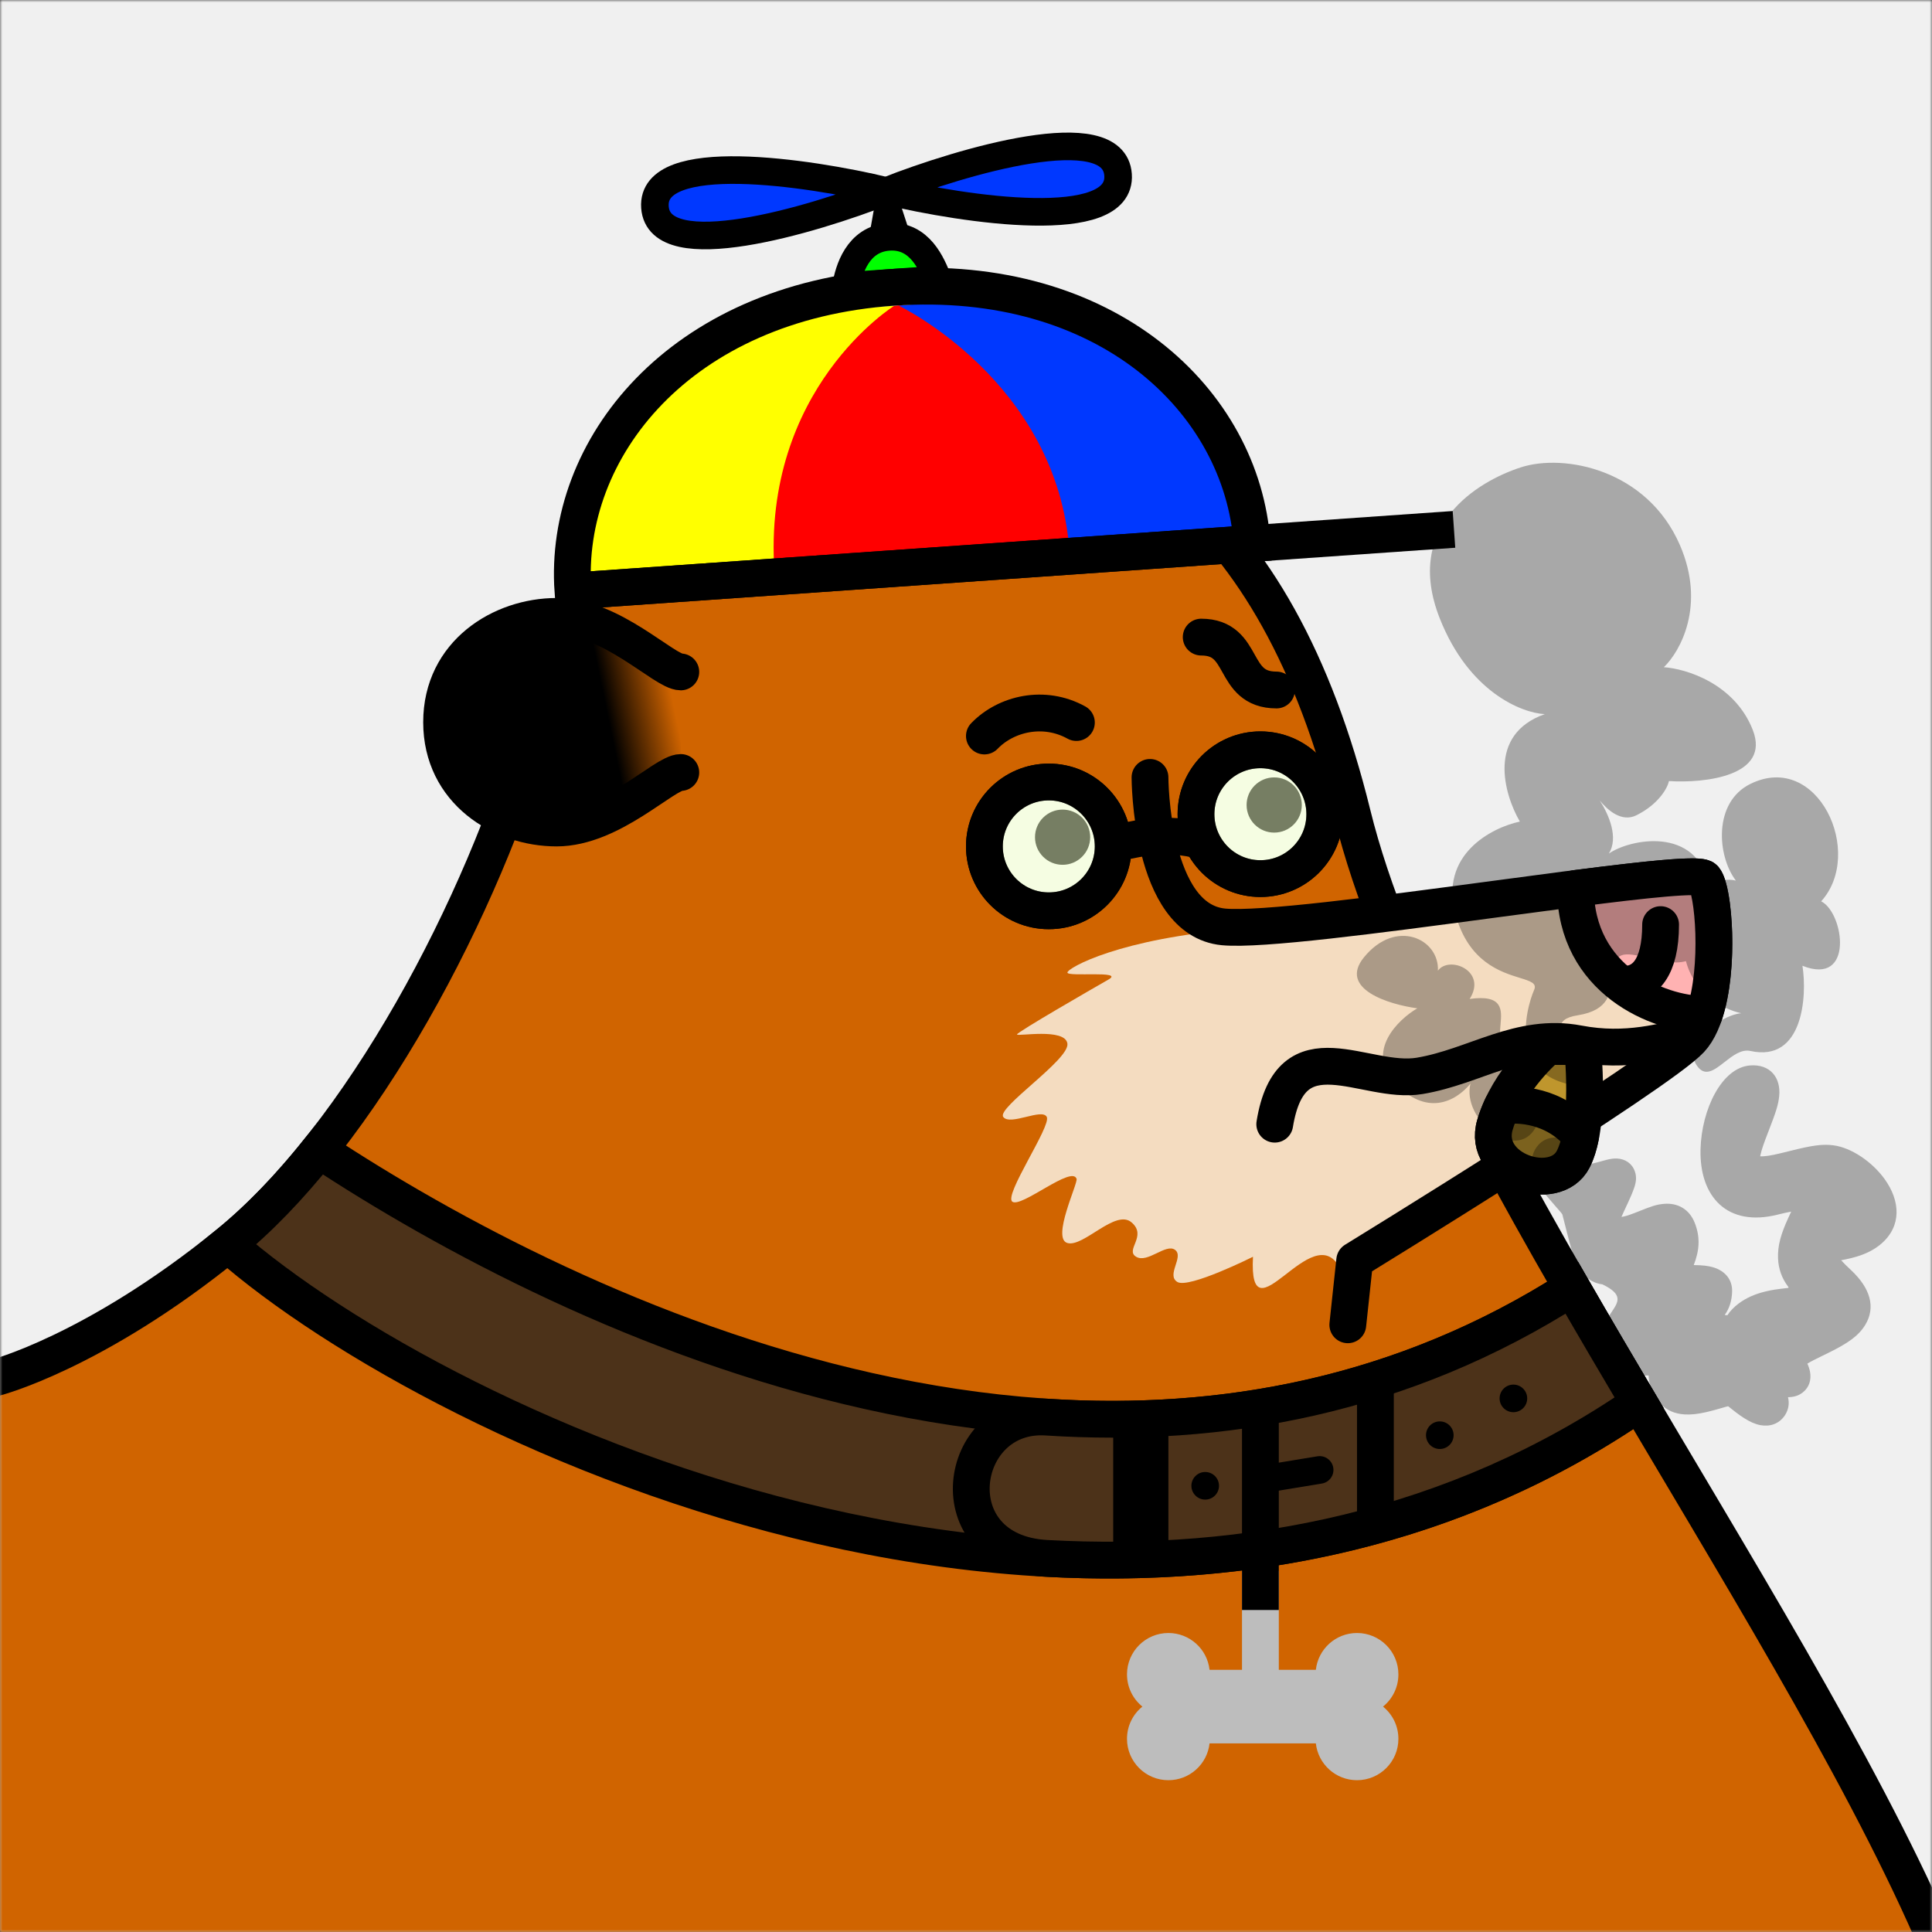
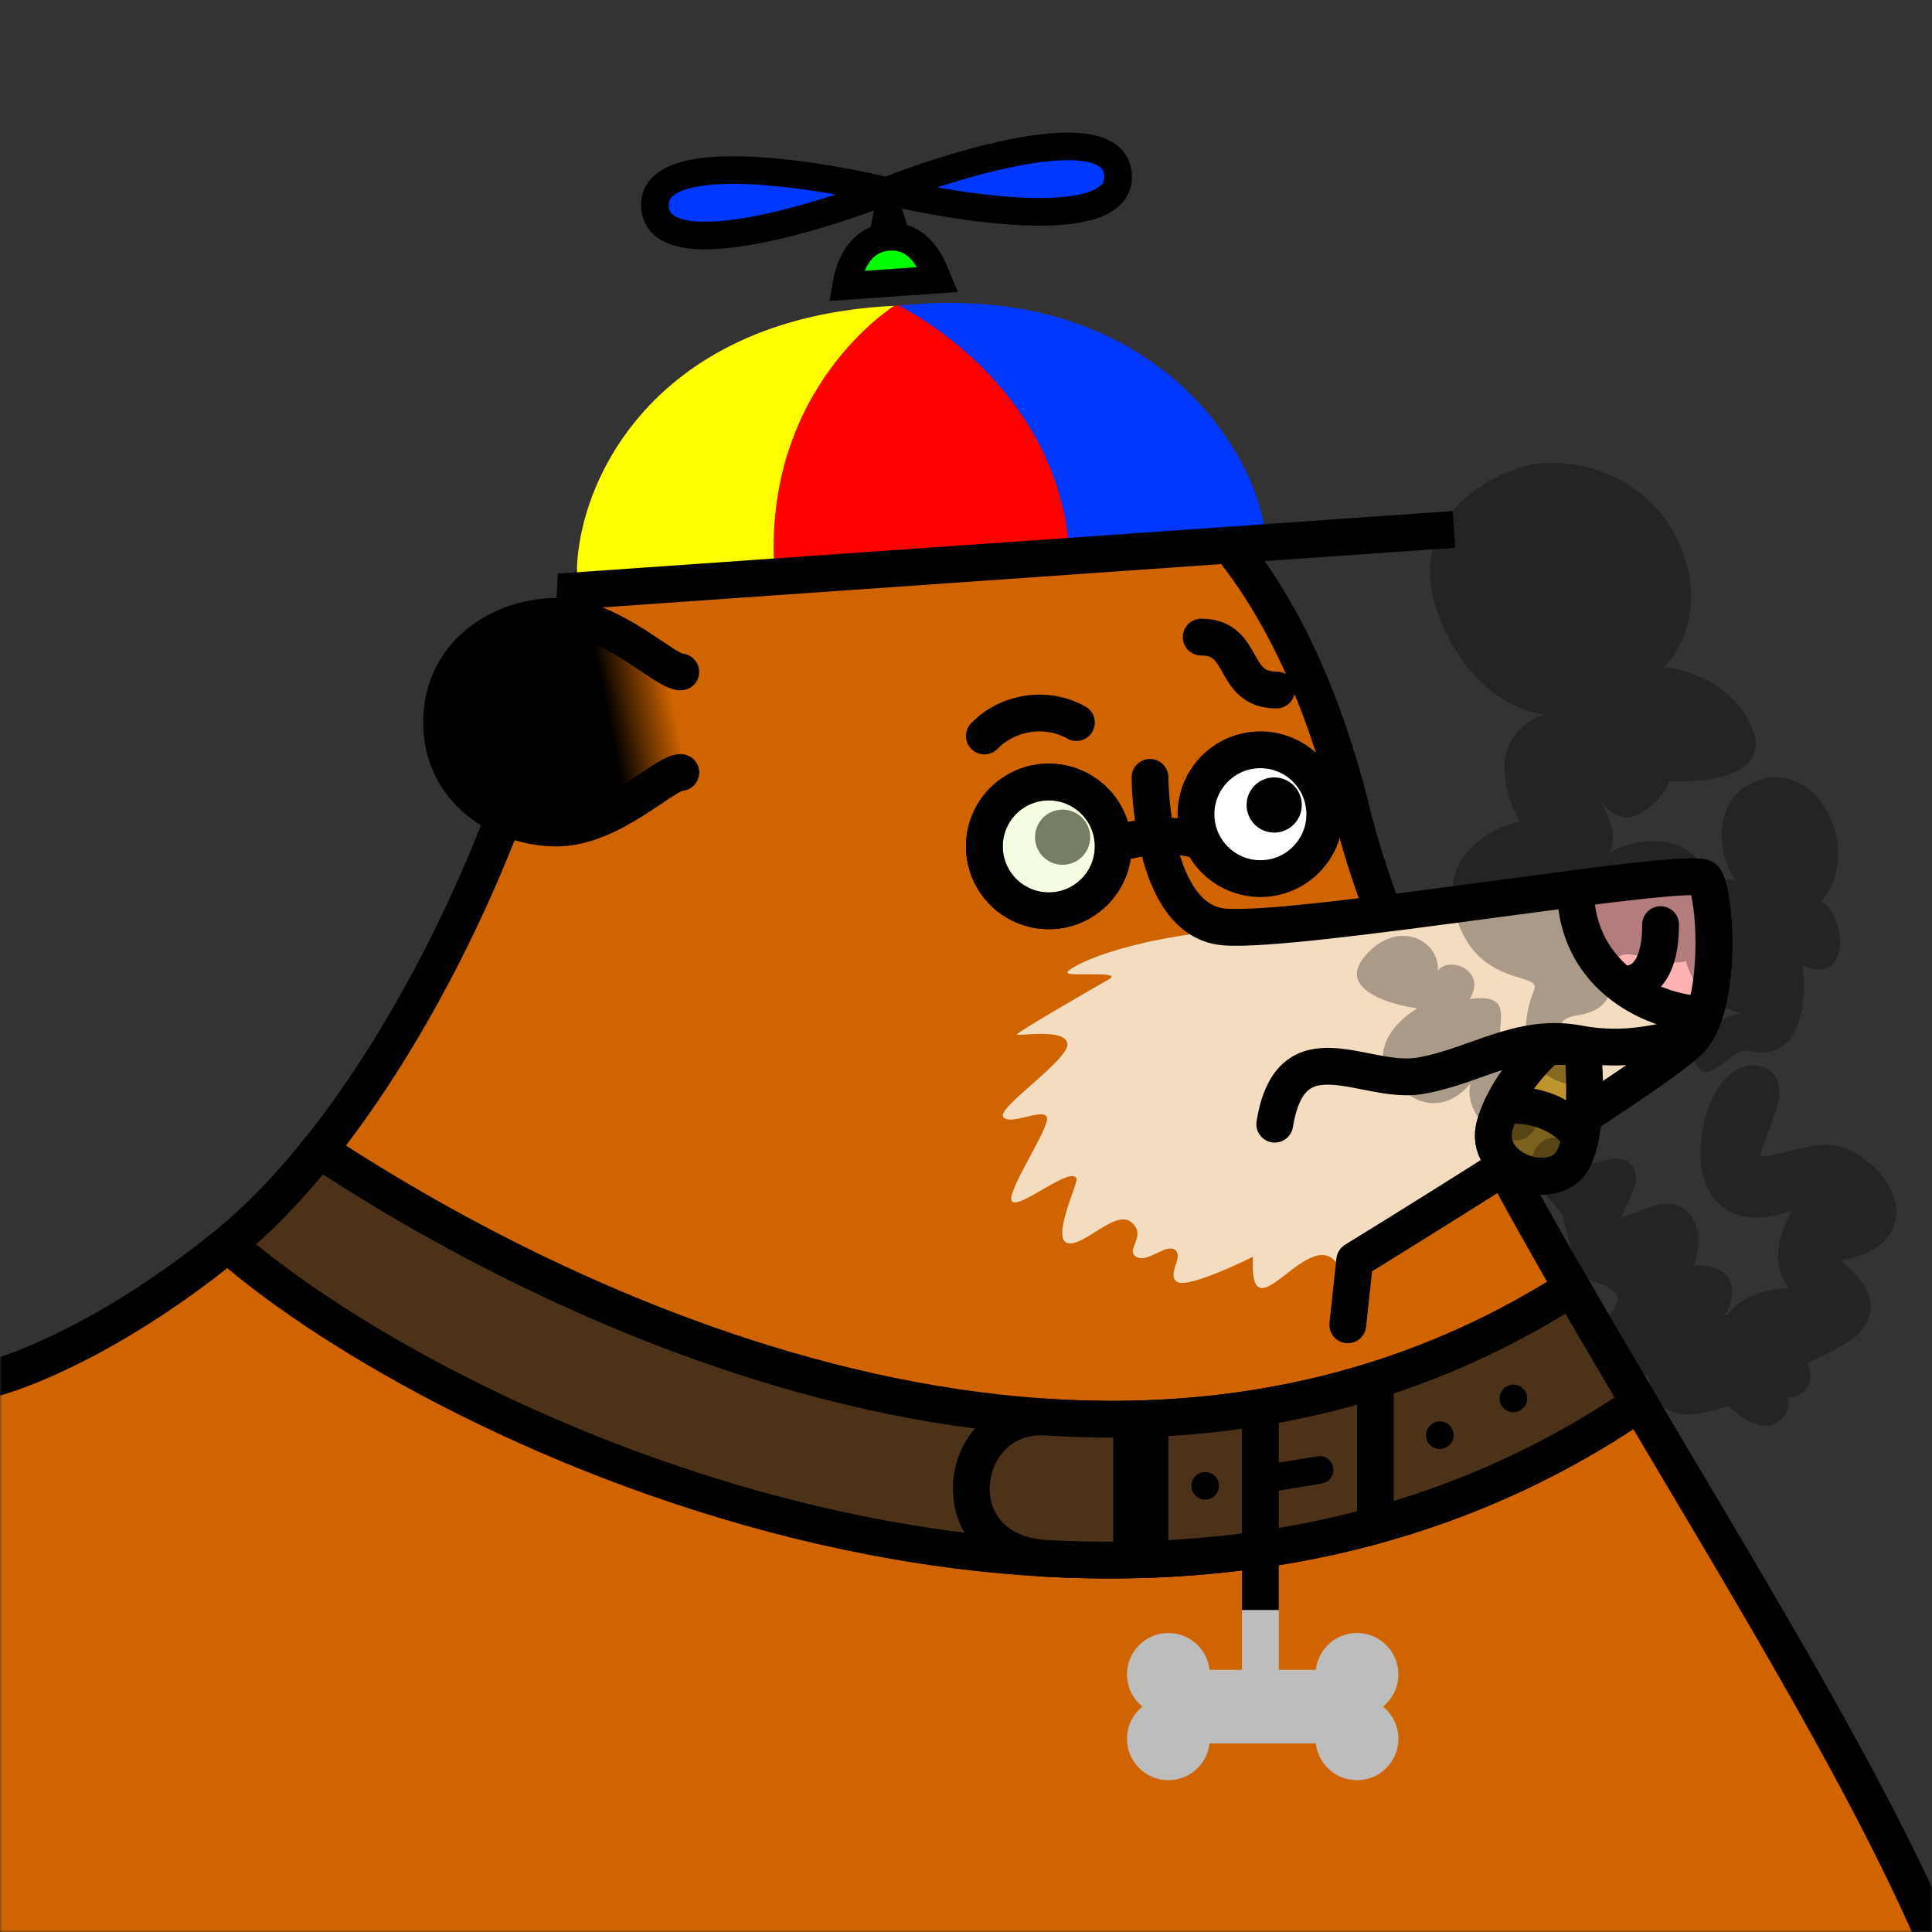
<svg xmlns="http://www.w3.org/2000/svg" width="420" height="420" viewBox="0 0 420 420" fill="none">
  <rect x="0" y="0" width="420" height="420" fill="#333333" stroke="none" />
  <g id="0_doggo" clip-path="url(#0_clip0_1125_1661)">
    <g id="0_Background">
      <mask id="0_mask0_1125_1661" style="mask-type:alpha" maskUnits="userSpaceOnUse" x="0" y="0" width="420" height="420">
        <rect id="0_mask" width="420" height="420" fill="#F0F0F0" />
      </mask>
      <g mask="url(#0_mask0_1125_1661)">
-         <rect id="0_color" width="420" height="420" fill="#F0F0F0" />
-       </g>
+         </g>
    </g>
  </g>
  <defs>
    <clipPath id="0_clip0_1125_1661">
      <rect width="420" height="420" fill="white" />
    </clipPath>
  </defs>
  <g id="1_doggo" clip-path="url(#1_clip0_1125_2205)">
    <g id="1_Much Thick Body">
      <mask id="1_mask0_1125_2205" style="mask-type:alpha" maskUnits="userSpaceOnUse" x="0" y="0" width="420" height="420">
        <rect id="1_square" width="420" height="420" fill="white" />
      </mask>
      <g mask="url(#1_mask0_1125_2205)">
        <path id="1_Fill" d="M0 299.5C0 299.5 20.5 294 49.5 270.5C78.5 247 105 197 116.5 156.857C128 116.713 145.572 92.702 192.931 88.443C240.291 84.184 277.549 110.084 294 177C310.451 243.916 388 347 420 420H0V299.5Z" fill="#D06400" />
        <path id="1_Stroke" d="M420 420C388 347 310.451 243.916 294 177C277.549 110.084 240.291 84.184 192.931 88.443C145.572 92.702 128 116.713 116.5 156.857C105 197 78.5 247 49.5 270.5C20.5 294 -1 299.5 -1 299.5" stroke="black" stroke-width="8" />
      </g>
    </g>
  </g>
  <defs>
    <clipPath id="1_clip0_1125_2205">
      <rect width="420" height="420" fill="white" />
    </clipPath>
  </defs>
  <g id="2_doggo" clip-path="url(#2_clip0_1125_2375)">
    <g id="2_Much Thick Necklace">
      <path id="2_bone" fill-rule="evenodd" clip-rule="evenodd" d="M248.343 371C246.304 369.35 245 366.827 245 364C245 359.029 249.029 355 254 355C258.633 355 262.448 358.5 262.945 363H286.055C286.552 358.5 290.367 355 295 355C299.971 355 304 359.029 304 364C304 366.827 302.696 369.35 300.657 371C302.696 372.65 304 375.173 304 378C304 382.971 299.971 387 295 387C290.367 387 286.552 383.5 286.055 379H262.945C262.448 383.5 258.633 387 254 387C249.029 387 245 382.971 245 378C245 375.173 246.304 372.65 248.343 371Z" fill="#BDBDBD" />
      <path id="2_Vector 118" d="M274 361V345.5" stroke="#BDBDBD" stroke-width="8" stroke-linecap="square" />
      <g id="2_Group 10">
        <path id="2_Stroke" d="M49.5 270.5C56.319 264.974 63 257.983 69.38 250C124.398 286.333 242.5 343.5 341.718 280C346.493 288.286 351.403 296.639 356.352 305C245 381.5 96.068 311.333 49.5 270.5Z" fill="#4C3219" stroke="black" stroke-width="8" />
        <path id="2_Stroke_2" d="M341.718 280C346.493 288.286 351.403 296.639 356.352 305C316.108 332.648 270.955 341.139 227.5 338.78C203.5 337.478 208 306.794 227.5 308.064C265.376 310.53 304.851 303.595 341.718 280Z" fill="#4C3219" stroke="black" stroke-width="8" />
        <path id="2_Vector 114" d="M248 316V335" stroke="black" stroke-width="12" stroke-linecap="square" />
        <circle id="2_Ellipse 15" cx="313" cy="312" r="3" fill="black" />
        <circle id="2_Ellipse 17" cx="262" cy="323" r="3" fill="black" />
        <path id="2_Vector 115" d="M274.514 318.54L271.553 319.026L272.526 324.947L275.486 324.46L274.514 318.54ZM287.365 322.509C289 322.241 290.108 320.698 289.84 319.063C289.571 317.428 288.028 316.32 286.393 316.589L287.365 322.509ZM275.486 324.46L287.365 322.509L286.393 316.589L274.514 318.54L275.486 324.46Z" fill="black" />
        <circle id="2_Ellipse 16" cx="329" cy="304" r="3" fill="black" />
        <path id="2_Vector 117" d="M299 306V328" stroke="black" stroke-width="8" stroke-linecap="square" />
        <path id="2_Vector 119" d="M274 307L274 346" stroke="black" stroke-width="8" stroke-linecap="square" />
      </g>
    </g>
  </g>
  <defs>
    <clipPath id="2_clip0_1125_2375">
      <rect width="420" height="420" fill="white" />
    </clipPath>
  </defs>
  <g id="3_doggo" clip-path="url(#3_clip0_1125_4039)">
    <g id="3_Mouth">
      <path id="3_Mouth / Fur" d="M218.099 242.816C216.605 240.823 232.543 230.359 232.045 226.871C231.547 223.384 221.087 225.377 221.087 224.878C221.087 224.38 237.523 214.913 241.01 212.92C244.496 210.927 232.045 212.422 232.045 211.425C232.045 210.429 243.5 203.951 269.399 201.958C295.298 199.965 369.012 190 369.012 190L372 203.951L369 225L300 270.22L291.314 275.701C285.337 264.241 271.391 292.144 272.388 273.21C272.388 273.21 258.442 280.186 255.952 278.691C253.461 277.196 257.446 273.21 255.454 271.715C253.461 270.22 249.477 274.705 246.986 273.21C244.496 271.715 249.477 268.725 245.99 265.736C242.504 262.746 235.531 271.217 232.045 270.22C228.558 269.224 234.366 257.257 234.037 256.269C233.041 253.279 222.083 262.58 220.091 261.252C218.099 259.923 228.558 244.809 227.562 242.816C226.566 240.823 219.593 244.809 218.099 242.816Z" fill="#F4DCC0" />
      <path id="3_Mouth / " d="M250 169C250 169 250 200 266 201.5C282 203 368 188 370.5 191C373 194 374.5 218.5 367.5 226C360.5 233.5 294.5 274 294.5 274L293 288" stroke="black" stroke-width="8" stroke-linecap="round" stroke-linejoin="round" />
      <path id="3_Vector 70" d="M368.118 224.886C361.785 226.386 353.618 228.886 343.118 226.886C330.338 224.452 320.618 231.886 308.618 233.886C296.618 235.886 280.618 222.886 277.118 244.386" stroke="black" stroke-width="8" stroke-linecap="round" />
    </g>
  </g>
  <defs>
    <clipPath id="3_clip0_1125_4039">
      <rect width="420" height="420" fill="white" />
    </clipPath>
  </defs>
  <g id="4_doggo" clip-path="url(#4_clip0_1125_5196)">
    <g id="4_Nose">
      <path id="4_fill \+ stroke" d="M370.5 220.515C373.927 210.369 372.549 193.459 370.5 191C369.6 189.92 357.88 191.173 342.5 193.148C342.5 213 360.5 220.515 370.5 220.515Z" fill="#FFB2B2" stroke="black" stroke-width="8" stroke-linecap="round" stroke-linejoin="round" />
      <path id="4_Vector 137" d="M353 214C357.5 214 361 210.5 361 201" stroke="black" stroke-width="8" stroke-linecap="round" />
    </g>
  </g>
  <defs>
    <clipPath id="4_clip0_1125_5196">
      <rect width="420" height="420" fill="white" />
    </clipPath>
  </defs>
  <g id="5_doggo" clip-path="url(#5_clip0_1125_7991)">
    <g id="5_Accessories">
      <path id="5_Vector 78" d="M325 244.5C327.963 234.526 336.502 227.5 336.502 227.5L344.002 227.5C344.002 227.5 345.937 244.315 342 252C338.064 259.685 322.038 254.474 325 244.5Z" fill="#BF962D" stroke="black" stroke-width="8" stroke-linecap="round" stroke-linejoin="round" />
      <path id="5_Vector 82" d="M342 252C338.064 259.685 322.038 254.474 325 244.5C325.414 243.105 325.938 241.768 326.531 240.5C329.937 239.833 338.123 240.2 343.624 247C343.248 248.868 342.723 250.588 342 252Z" fill="#7C621E" stroke="black" stroke-width="8" stroke-linecap="round" stroke-linejoin="round" />
      <path id="5_Union" opacity="0.3" fill-rule="evenodd" clip-rule="evenodd" d="M333.496 230.897C334.973 233.2 337.513 235.046 341.66 235.829C346.193 234.043 343.857 230.78 341.664 227.716C339.404 224.559 337.295 221.612 343.011 220.709C349.905 219.62 350.19 215.665 350.429 212.344C350.581 210.239 350.715 208.389 352.5 207.686C353.8 207.173 355.874 207.68 358.194 208.246L358.194 208.246C360.913 208.91 363.969 209.656 366.51 208.939C368.301 215.804 374.409 219.404 378.524 220.263C373.613 220.772 366.018 227.13 368.767 231.476C370.548 234.289 372.614 232.674 374.885 230.898C376.655 229.515 378.548 228.034 380.529 228.472C391.935 230.996 392.894 216.626 391.838 209.953C403.147 214.457 400.886 198.44 395.91 195.938C405.409 185.426 395.179 163.206 380.529 170.41C372.386 174.415 373.291 186.094 377.362 191.433C375.647 191.011 373.504 191.303 371.541 192.529C368.849 179.442 354.248 182.409 349.759 185.558C351.889 182.107 349.793 177.166 347.775 174.022C349.425 176.044 352.489 178.872 355.777 177.218C360.658 174.764 362.508 171.25 362.822 169.799C370.549 170.29 385.006 168.747 381.024 158.646C377.043 148.546 366.485 145.369 361.705 145.043C365.244 141.658 370.897 131.606 365.189 118.472C358.053 102.056 340.052 98.542 330.621 101.596C321.191 104.65 305.064 114.322 312.982 134.409C319.316 150.479 330.845 154.997 335.818 155.247C323.211 159.686 326.954 172.666 330.401 178.601C324.271 179.912 312.888 185.769 316.394 198.71C319.215 209.121 326.22 211.29 330.39 212.581C332.699 213.296 334.138 213.742 333.516 215.169C332.566 217.348 331.019 222.516 332.011 227.187C331.668 227.18 331.309 227.181 330.945 227.183C329.407 227.191 327.774 227.199 326.896 226.535C325.927 225.801 326.062 224.279 326.207 222.66C326.482 219.569 326.789 216.128 319.486 217.165C323.406 211.048 315.015 207.633 312.587 211.026C312.94 204.136 303.481 199.547 296.505 208.122C290.924 214.982 301.917 218.365 308.111 219.199C303.929 221.631 296.794 228.561 303.224 235.411C310.064 242.698 316.308 239.625 319.672 235.564C317.696 243.336 329.609 252.811 333.836 245.092C335.76 241.578 333.226 241.248 330.814 240.933C327.928 240.556 325.218 240.202 330.549 234.438C331.891 232.987 332.849 231.826 333.496 230.897ZM341.846 272.369C342.999 276.341 345.137 278.806 348.352 279.208C352.9 281.417 351.85 282.986 350.374 285.191C349.317 286.77 348.041 288.675 348.447 291.376C349.264 296.806 353.24 299.15 358.398 299.02C358.434 301.052 359.259 303.16 360.999 305.132C362.323 306.631 364.124 307.348 366.188 307.48C367.597 307.571 369.093 307.394 370.814 307.01C371.594 306.836 372.368 306.633 373.355 306.352C373.468 306.32 373.74 306.242 374.025 306.16L374.413 306.048C374.608 305.992 374.775 305.944 374.856 305.921C375.185 305.828 375.451 305.756 375.676 305.699L376.02 305.971L376.024 305.974C376.553 306.393 377.126 306.847 377.364 307.028C378.002 307.512 378.592 307.928 379.17 308.294C380.392 309.067 381.513 309.588 382.677 309.811C384.71 310.2 386.723 309.576 387.973 307.749C388.117 307.539 388.245 307.32 388.355 307.091C388.906 305.951 388.964 304.805 388.692 303.744C389.92 303.706 390.934 303.468 391.915 302.697C393.344 301.574 393.797 299.898 393.484 298.216C393.378 297.646 393.187 297.065 392.908 296.44C393.257 296.224 393.707 295.972 394.259 295.686C394.911 295.349 397.576 294.051 397.56 294.058C401.716 291.999 404.03 290.429 405.507 287.986C407.799 284.197 406.596 280.031 402.409 276.123C401.533 275.306 400.808 274.591 400.25 273.969C400.636 273.896 400.957 273.832 401.275 273.766C402.108 273.591 402.847 273.409 403.568 273.194C405.685 272.559 407.48 271.671 409.005 270.35C413.411 266.535 413.145 261.068 409.675 256.286C406.953 252.534 402.477 249.507 398.617 248.988C396.144 248.656 393.882 249.024 389.386 250.142L388.976 250.244C385.943 251.001 384.727 251.259 383.497 251.355C383.167 251.381 382.884 251.386 382.65 251.375C382.671 251.254 382.698 251.121 382.73 250.978C382.979 249.872 383.417 248.61 384.36 246.176L384.457 245.925C386.061 241.786 386.572 240.259 386.778 238.323C387.21 234.262 384.79 231.241 380.376 231.624C374.306 232.151 369.917 241.118 369.68 249.805C369.398 260.158 375.493 266.817 386.466 264.046C387.601 263.759 388.575 263.545 389.391 263.397C389.179 263.85 388.861 264.532 388.731 264.818C387.169 268.248 386.415 270.781 386.531 273.582C386.623 275.815 387.343 277.897 388.747 279.736C388.805 279.813 388.862 279.888 388.748 279.98C386.196 280.269 385.201 280.411 383.703 280.779C381.525 281.315 379.629 282.13 377.974 283.369C376.949 284.136 376.126 284.992 375.514 285.924C375.321 285.893 375.129 285.871 374.938 285.859C375.954 284.459 376.497 282.75 376.548 280.758C376.617 278.066 374.911 276.274 372.527 275.533C371.313 275.156 370.041 275.038 368.209 275.016C369.431 271.865 369.676 269.021 368.425 265.843C367.258 262.879 364.758 261.465 361.776 261.703C360.158 261.833 359.136 262.177 356.177 263.363C355.77 263.526 355.506 263.631 355.24 263.733C353.926 264.24 353.03 264.486 352.492 264.545C352.687 264.074 353.074 263.244 353.894 261.487L353.894 261.487L353.895 261.486L353.925 261.421C354.5 260.188 354.912 259.214 355.262 258.2C355.691 256.953 355.823 255.848 355.403 254.646C354.78 252.864 353.262 251.963 351.617 251.856C350.872 251.808 350.194 251.909 349.331 252.119C349.068 252.183 348.797 252.255 348.443 252.354L348.185 252.427L348.171 252.431C347.961 252.49 347.696 252.565 347.59 252.594C346.551 252.883 345.855 253.037 345.219 253.102C343.983 253.23 343.502 253.07 343.068 252.128C342.787 250.307 341.856 248.765 340.324 247.912C338.346 246.809 335.931 247.232 334.421 248.908C331.916 251.69 332.848 255.966 336.273 260.037C337.237 261.183 339.208 263.432 339.137 263.349C339.529 263.809 339.603 263.919 339.649 264.035C339.661 264.065 339.742 264.389 339.874 264.916L339.874 264.918L339.875 264.92L339.875 264.92C340.257 266.447 341.063 269.671 341.846 272.369Z" fill="black" />
    </g>
  </g>
  <defs>
    <clipPath id="5_clip0_1125_7991">
      <rect width="420" height="420" fill="white" />
    </clipPath>
  </defs>
  <g id="6_doggo" clip-path="url(#6_clip0_1125_8779)">
    <g id="6_Eyebrows">
      <path id="6_Vector 77" d="M261.132 138.5C271 138.5 267.5 150 277.5 150" stroke="black" stroke-width="8" stroke-linecap="round" />
      <path id="6_Vector 78" d="M214 160C218.706 155.125 226.941 153.175 234 157.075" stroke="black" stroke-width="8" stroke-linecap="round" />
    </g>
  </g>
  <defs>
    <clipPath id="6_clip0_1125_8779">
      <rect width="420" height="420" fill="white" />
    </clipPath>
  </defs>
  <g id="7_doggo" clip-path="url(#7_clip0_1125_9047)">
    <g id="7_Eyes">
      <circle id="7_Ellipse 10" cx="274" cy="177" r="14" fill="white" stroke="black" stroke-width="8" />
      <path id="7_Path" d="M277 181C280.314 181 283 178.314 283 175C283 171.686 280.314 169 277 169C273.686 169 271 171.686 271 175C271 178.314 273.686 181 277 181Z" fill="black" />
      <circle id="7_Ellipse 9" cx="228" cy="184" r="14" fill="white" stroke="black" stroke-width="8" />
      <path id="7_Path_2" d="M231 188C234.314 188 237 185.314 237 182C237 178.686 234.314 176 231 176C227.686 176 225 178.686 225 182C225 185.314 227.686 188 231 188Z" fill="black" />
-       <circle id="7_Ellipse 8" cx="274" cy="177" r="14" fill="#ECFDC7" fill-opacity="0.5" stroke="black" stroke-width="8" />
      <circle id="7_Ellipse 7" cx="228" cy="184" r="14" fill="#ECFDC7" fill-opacity="0.5" stroke="black" stroke-width="8" />
      <path id="7_Vector 92" d="M242 183.5C245.167 182.745 252.4 180.689 260 182.5" stroke="black" stroke-width="8" />
    </g>
  </g>
  <defs>
    <clipPath id="7_clip0_1125_9047">
      <rect width="420" height="420" fill="white" />
    </clipPath>
  </defs>
  <g id="8_doggo" clip-path="url(#8_clip0_1125_12321)">
    <g id="8_Head">
      <path id="8_Vector 8" d="M235.138 118.738L167.304 123.481C167.304 123.481 166.46 68.406 195.389 66.383C224.318 64.36 235.138 118.738 235.138 118.738Z" fill="#FF0000" />
      <path id="8_Vector 6" d="M125.476 127.409L168.371 124.409C165.574 84.414 194.393 66.481 194.393 66.481C140.442 69.06 124.063 107.213 125.476 127.409Z" fill="#FFFF00" />
      <path id="8_Vector 7" d="M275.11 116.945L232.495 119.925C229.913 82.991 195.394 66.453 195.394 66.453C251.25 60.573 273.874 99.264 275.11 116.945Z" fill="#0038FF" />
      <path id="8_Rectangle 64" d="M195.34 50.35L196.618 50.261L196.221 49.043L193.668 41.202L191.733 41.337L190.296 49.457L190.072 50.718L191.35 50.629L195.34 50.35Z" fill="black" stroke="black" stroke-width="2" />
      <path id="8_Vector 9" d="M203.879 60.773L183.928 62.168C184.493 58.787 186.422 51.969 193.206 51.494C199.989 51.02 202.582 57.522 203.879 60.773Z" fill="#00FF00" stroke="black" stroke-width="6" />
-       <path id="8_body" d="M124.548 128.476L272.187 118.152C270.019 87.148 240.499 59.219 194.113 62.463C147.726 65.706 122.38 97.472 124.548 128.476Z" stroke="black" stroke-width="8" />
      <path id="8_Vector 11" d="M192.717 41.511C175.569 37.409 141.494 32.369 142.379 45.032C143.264 57.694 176.307 47.961 192.717 41.511Z" fill="#0038FF" stroke="black" stroke-width="6" />
      <path id="8_Vector 12" d="M192.717 41.511C209.128 35.062 242.17 25.329 243.056 37.991C243.941 50.654 209.866 45.614 192.717 41.511Z" fill="#0038FF" stroke="black" stroke-width="6" />
      <path id="8_base" d="M121.276 124.695L315.801 111.093L316.359 119.073L120.837 132.745L121.276 124.695Z" fill="black" />
    </g>
  </g>
  <defs>
    <clipPath id="8_clip0_1125_12321">
      <rect width="420" height="420" fill="white" />
    </clipPath>
  </defs>
  <g id="9_doggo" clip-path="url(#9_clip0_1125_13853)">
    <g id="9_Ears">
      <path id="9_Stroke" d="M121 134C109 134 96 142 96 157C96 172 109 180 121 180C133 180 144.418 167.932 148 167.932L148 146.068C144.418 146.068 133 134 121 134Z" fill="url(#9_paint0_linear_1125_13853)" />
      <path id="9_Stroke_2" d="M148 167.932C144.418 167.932 133 180 121 180C109 180 96 172 96 157C96 142 109 134 121 134C133 134 144.418 146.068 148 146.068" stroke="black" stroke-width="8" stroke-linecap="round" />
    </g>
  </g>
  <defs>
    <linearGradient id="9_paint0_linear_1125_13853" x1="133" y1="160.036" x2="147.27" y2="157.099" gradientUnits="userSpaceOnUse">
      <stop />
      <stop offset="1" stop-opacity="0" />
    </linearGradient>
    <clipPath id="9_clip0_1125_13853">
      <rect width="420" height="420" fill="white" />
    </clipPath>
  </defs>
</svg>